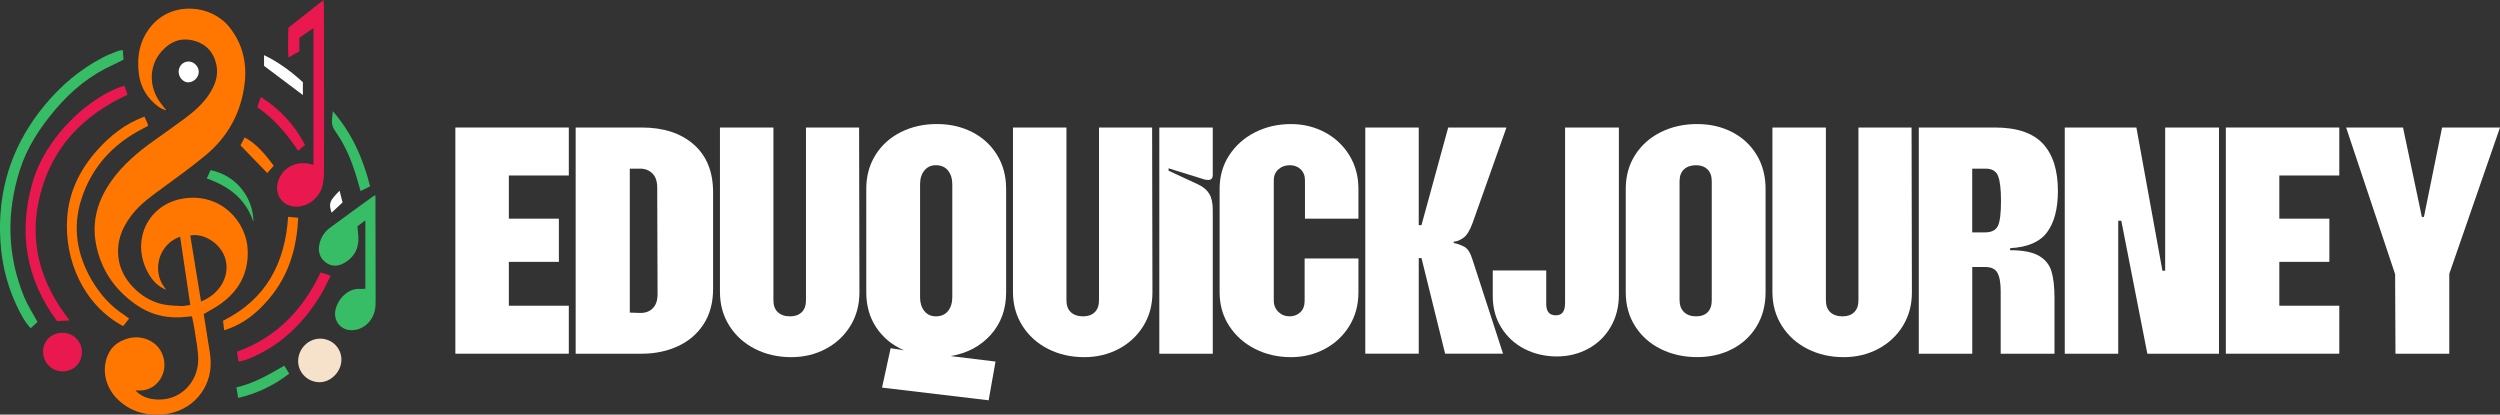
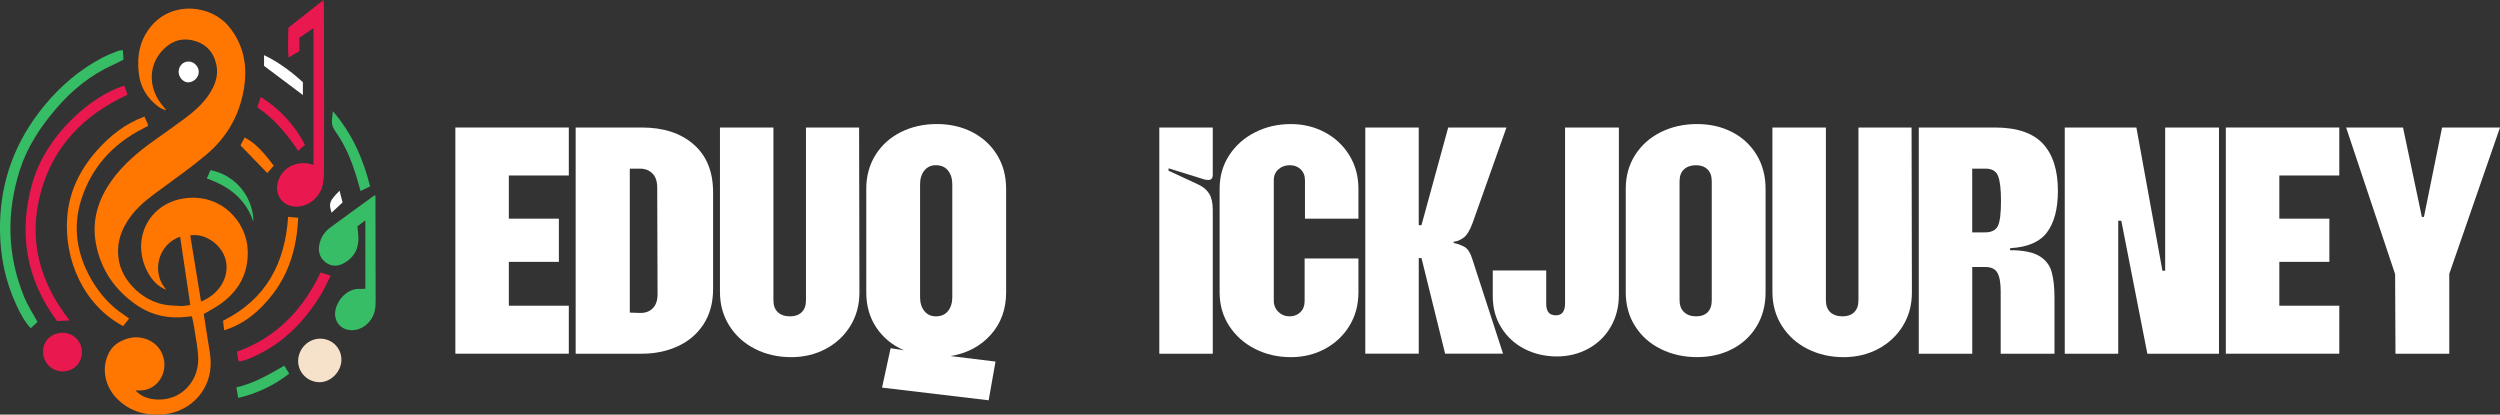
<svg xmlns="http://www.w3.org/2000/svg" id="Layer_2" data-name="Layer 2" width="1568.32" height="260.11" viewBox="0 0 1568.32 260.11">
  <rect x="0" y="0" width="1568.32" height="260.11" fill="#333333" stroke="none" />
  <defs>
    <style>      .cls-1 {        fill: #f6e2cb;      }      .cls-2 {        fill: #fff;      }      .cls-3 {        fill: #e9184e;      }      .cls-4 {        fill: #ff7701;      }      .cls-5 {        fill: #38bd67;      }    </style>
  </defs>
  <g id="Layer_1-2" data-name="Layer 1">
    <g>
      <path class="cls-4" d="m104.45,69.39c-1.7-.8-3.58-1.35-5.05-2.44-6.91-5.15-11.21-12-12.29-20.6-1.41-11.28.54-21.69,8.29-30.59,13.15-15.07,37.2-12.92,48.54,1.31,8.44,10.59,11.12,22.75,9.46,35.86-2.26,17.82-10.38,32.74-24.16,44.24-8.47,7.07-17.44,13.54-26.35,20.06-7.16,5.25-14.49,10.28-20.03,17.35-6.88,8.78-10.43,18.6-8.09,29.84,2.71,13.01,15.82,24.95,29.26,26.82,3.3.46,6.64.63,9.97.73,1.61.05,3.24-.38,5.37-.65-2.15-14.48-4.26-28.62-6.37-42.85-13.12,4.5-17.99,20.74-9.94,31.67.45.61.91,1.22,1.37,1.83l.09-.09c-5.88-2.19-9.63-6.71-12.31-12.02-9.89-19.65.94-41.77,22.64-45.31,23.34-3.81,39.83,14.16,40.54,32.28.57,14.47-5.48,25.58-17.06,33.83-3.22,2.3-6.79,4.11-10.53,6.34.8,5.06,1.66,10.35,2.47,15.64.67,4.44,1.61,8.87,1.86,13.34.97,17.58-11.76,32.25-29.39,33.92-10.85,1.03-20.67-1.51-28.75-9.23-8.21-7.85-10.51-19.42-5.88-28.91,2.37-4.86,6.43-7.58,11.33-9.19,8.89-2.91,18.61,1.03,22.18,9.12,4.68,10.6-1.9,22.28-12.54,23.21-1.25.11-2.51.01-4.14.01,3.83,4.1,8.62,5.51,13.72,5.72,15.1.65,25.47-11.42,25.67-24.59.1-6.72-1.52-13.48-2.45-20.21-.33-2.4-.94-4.76-1.48-7.42-1.04.1-2.01.18-2.98.3-11.54,1.42-22.22-.82-31.87-7.46-13.8-9.5-22.53-22.5-25.46-38.91-2.52-14.09,1.45-27,9.61-38.6,7.34-10.44,16.98-18.51,27.3-25.84,6.18-4.39,12.39-8.73,18.46-13.26,5.88-4.39,11.51-9.12,15.61-15.31,3.78-5.72,6.21-11.95,4.63-18.93-1.83-8.12-6.88-13.31-15.12-15.13-7.86-1.73-14.21,1.24-19.25,6.97-8.02,9.14-8.13,22.26-.61,32.36,1.21,1.62,2.48,3.19,3.72,4.78,0,0,0,0,0,0Zm21.67,119.76c11.99-4.77,18.17-16.09,15.34-26.52-2.53-9.33-13.02-16.62-22.11-14.92,2.24,13.71,4.48,27.43,6.77,41.44Z" />
      <path class="cls-5" d="m235.54,122.42c0,2.84,0,5.14,0,7.44.03,18.11.07,36.23.1,54.34,0,2.57.04,5.14-.1,7.71-.42,7.44-5.47,13.56-12.24,14.97-8.76,1.81-15.2-5.4-12.46-13.93,2.21-6.87,8.5-12.4,15.75-11.69.74.07,1.5-.08,2.61-.16v-42.91c-1.92,1.46-3.57,2.73-4.97,3.79.23,3.4.77,6.35.57,9.25-.46,6.54-3.93,11.3-9.73,14.21-3.88,1.95-7.87,1.59-11.21-1.19-3.44-2.87-4.44-6.84-3.46-11.17.94-4.14,3.12-7.62,6.55-10.15,8.88-6.56,17.83-13.02,26.76-19.51.39-.29.86-.47,1.83-.98Z" />
      <path class="cls-3" d="m187.82,32.13c-2.23,1.3-4.19,2.43-6.84,3.97-.49-6.52-.23-12.32-.09-18.71,7.02-5.53,14.23-11.21,22.07-17.39.12,1.99.25,3.19.26,4.38.03,16.83.05,33.67.06,50.5,0,17.47.05,34.95-.03,52.42-.01,3.06-.2,6.2-.92,9.15-1.84,7.5-8.89,13.1-16.13,13.21-8.52.13-14.09-7-11.93-15.28,2.23-8.55,10.73-13.55,19.8-11.63.73.15,1.44.37,2.58.67V17.64c-2.95,2.01-5.82,3.98-8.83,6.03v8.46Z" />
      <path class="cls-5" d="m23.54,201.97c-1.23,1.12-2.72,2.48-4.3,3.92-4.04-4.35-6.54-9.42-8.95-14.52C3.29,176.5.18,160.82,0,144.38c-.31-29.66,9.21-55.63,28.05-78.41,10.21-12.34,22.18-22.45,36.36-29.88,3.05-1.6,6.32-2.79,9.53-4.08.89-.36,1.91-.37,3.12-.59.15,2.11.28,3.88.42,5.96-2.15,1.09-4.25,2.26-6.44,3.24-14.22,6.38-25.97,15.95-36.02,27.73-9.74,11.42-17.97,23.81-22.56,38.23-8.57,26.91-8.03,53.64,2.76,79.87,2.18,5.3,5.41,10.16,8.31,15.52Z" />
      <path class="cls-3" d="m43.69,201.03c-2.98.15-5.15.25-7.93.39-19.46-26.28-24.38-55.33-15.4-86.8,8.45-29.62,36.71-54.65,57.64-60.85.67,1.86,1.34,3.74,2.03,5.65-27.49,12.68-46.79,32.38-54.58,61.78-7.78,29.36-.66,55.76,18.25,79.84Z" />
      <path class="cls-4" d="m90.61,73.15c.84,1.83,1.43,3.1,1.99,4.39.15.34.18.74.33,1.39-1.16.62-2.35,1.27-3.55,1.89-18.69,9.6-31.93,24.15-38.34,44.17-5.67,17.72-2.8,34.79,6.51,50.76,5.18,8.88,11.9,16.41,20.62,22.02.85.55,1.64,1.21,2.83,2.1-1.31,1.64-2.53,3.18-3.75,4.71-25.09-13.42-37.13-41.84-35.07-68.5,1.23-15.97,8-29.66,18.47-41.49,8.22-9.29,17.78-16.95,29.96-21.45Z" />
      <path class="cls-1" d="m214.18,225.78c-.07,7.35-6.55,13.98-13.66,13.99-7.5.01-13.6-6.06-13.48-13.43.13-7.73,6.48-14.01,14.05-13.89,7.37.12,13.16,6.01,13.08,13.32Z" />
      <path class="cls-4" d="m180.75,136.01c2.36.23,4.13.4,6.33.62-.84,17.62-5.2,33.93-16.06,47.99-7.84,10.14-17.23,18.45-30.39,22.57-.28-2.38-.5-4.2-.71-5.98,26.97-13.42,38.9-36.02,40.83-65.19Z" />
      <path class="cls-3" d="m201.14,170.9c2.16.7,3.96,1.28,6.29,2.03-2.03,4.01-3.7,7.86-5.84,11.43-11.28,18.76-26.29,33.34-47.08,41.28-1.49.57-3.09.83-4.51,1.21-.37-.63-.59-.83-.62-1.06-.23-1.52-.42-3.05-.7-5.15,24.45-8.78,41.23-26.08,52.46-49.74Z" />
      <path class="cls-3" d="m27.03,220.58c.04-6.93,5.23-11.86,12.46-11.82,6.56.03,11.95,5.53,11.9,12.14-.05,7.01-5.31,12.19-12.28,12.1-6.77-.09-12.12-5.58-12.08-12.41Z" />
      <path class="cls-5" d="m208.81,69.76c12.19,14.1,18.99,29.9,23.36,47.13-2.02.99-3.81,1.88-5.99,2.95-1.01-3.54-1.85-6.71-2.83-9.85-2.79-8.97-6.27-17.63-11.55-25.47-4.08-6.05-4.03-6.08-2.99-14.76Z" />
      <path class="cls-3" d="m191.35,90.86c-1.54,1.34-2.79,2.42-4.3,3.74-7.01-10.41-14.94-20.1-25.67-27.31.74-2.14,1.4-4.04,2.24-6.46,11.9,7.55,20.99,17.25,27.73,30.03Z" />
      <path class="cls-5" d="m148.29,243c11.08-2.5,20.43-8.04,30.06-13.6.92,1.5,1.9,3.08,3.08,5-9.45,7.28-19.96,12.43-32.01,15.21-.38-2.25-.7-4.09-1.13-6.61Z" />
      <path class="cls-2" d="m165.65,41.32v-6.74c9.37,4.52,17.2,10.45,24.36,17v8.04c-7.97-5.99-15.91-11.95-24.36-18.3Z" />
      <path class="cls-5" d="m129.74,111.97c.82-1.86,1.58-3.58,2.33-5.26,17.32,3.63,26.96,18.56,26.9,32.5-4.98-14.87-15.69-22.4-29.22-27.25Z" />
      <path class="cls-4" d="m171.73,103.93c-1.57,1.8-2.82,3.23-4.05,4.63-5.51-5.69-11.05-11.42-16.84-17.39.71-1.32,1.61-2.97,2.67-4.92,7.89,4.21,12.97,10.91,18.21,17.68Z" />
      <path class="cls-2" d="m117.96,51.66c-3.15-.04-5.98-3.32-5.88-6.81.11-3.64,2.85-6.33,6.37-6.25,3.32.07,6.28,3.16,6.24,6.53-.04,3.5-3.21,6.57-6.73,6.53Z" />
      <path class="cls-2" d="m214.9,127c-2.35,2.19-4.58,4.27-6.9,6.43-1.87-5.96-1.39-7.28,5.02-13.78.62,2.42,1.2,4.66,1.89,7.35Z" />
      <path d="m104.45,69.39l.96.13-.12.34c-.28-.15-.56-.31-.84-.46,0,0,0,0,0,0Z" />
      <path d="m104.44,181.97c.1.12.2.24.22.26-.02-.04-.07-.2-.13-.35,0,0-.09.09-.09.09Z" />
    </g>
    <g>
      <path class="cls-2" d="m285.66,79.99h71.17v30.1h-37.62v27.09h31.39v27.09h-31.39v27.52h37.62v30.1h-71.17V79.99Z" />
      <path class="cls-2" d="m361.12,79.99h41.5c13.62,0,24.47,3.55,32.57,10.64,8.1,7.09,12.15,17.09,12.15,29.99v60.63c0,8.6-1.97,15.95-5.91,22.04-3.94,6.09-9.32,10.72-16.12,13.87-6.81,3.15-14.37,4.73-22.68,4.73h-41.5V79.99Zm40.21,116.31c3.3.14,5.98-.79,8.06-2.79,2.08-2.01,3.12-5.02,3.12-9.03l-.22-66.86c0-3.87-1-6.81-3.01-8.81-2.01-2.01-4.59-3.01-7.74-3.01h-6.45v90.3l6.23.21Z" />
      <path class="cls-2" d="m473.68,218.88c-6.81-3.44-12.18-8.28-16.12-14.51-3.94-6.23-5.91-13.29-5.91-21.18v-103.2h33.54v108.36c0,3.3.93,5.81,2.79,7.52,1.86,1.72,4.44,2.58,7.74,2.58,3.01,0,5.41-.86,7.2-2.58,1.79-1.72,2.69-4.23,2.69-7.52v-108.36h33.32l.21,103.42c0,7.88-1.9,14.91-5.7,21.07-3.8,6.16-8.96,10.96-15.48,14.41-6.52,3.44-13.73,5.16-21.61,5.16-8.31,0-15.88-1.72-22.68-5.16Z" />
      <path class="cls-2" d="m553.33,243.17l5.38-24.73,8.38,1.29c-7.31-3.15-13.08-7.88-17.31-14.19-4.23-6.31-6.34-13.69-6.34-22.15v-64.93c0-8.03,1.94-15.12,5.81-21.29,3.87-6.16,9.17-10.93,15.91-14.3,6.74-3.37,14.26-5.05,22.57-5.05s15.55,1.69,22.15,5.05c6.59,3.37,11.79,8.14,15.59,14.3,3.8,6.16,5.7,13.26,5.7,21.29v64.93c0,10.61-3.23,19.49-9.68,26.66-6.45,7.17-14.83,11.61-25.15,13.33l28.17,3.44-4.3,24.3-66.86-7.96Zm26.55-48.05c1.79,2.22,4.19,3.33,7.2,3.33,3.3,0,5.84-1.11,7.63-3.33,1.79-2.22,2.69-5.12,2.69-8.71v-70.73c0-3.58-.9-6.48-2.69-8.71-1.79-2.22-4.34-3.33-7.63-3.33-3.01,0-5.41,1.11-7.2,3.33-1.79,2.22-2.69,5.05-2.69,8.49v71.17c0,3.44.89,6.27,2.69,8.49Z" />
-       <path class="cls-2" d="m657.5,218.88c-6.81-3.44-12.18-8.28-16.12-14.51-3.94-6.23-5.91-13.29-5.91-21.18v-103.2h33.54v108.36c0,3.3.93,5.81,2.79,7.52,1.86,1.72,4.44,2.58,7.74,2.58,3.01,0,5.41-.86,7.2-2.58,1.79-1.72,2.69-4.23,2.69-7.52v-108.36h33.32l.21,103.42c0,7.88-1.9,14.91-5.7,21.07-3.8,6.16-8.96,10.96-15.48,14.41-6.52,3.44-13.73,5.16-21.61,5.16-8.31,0-15.88-1.72-22.68-5.16Z" />
      <path class="cls-2" d="m727.26,79.99h33.54v29.67c0,2.15-.93,3.23-2.8,3.23-1.15,0-2.08-.14-2.79-.43l-22.14-6.88v1.5l18.49,8.6c3.15,1.43,5.48,3.37,6.99,5.81,1.5,2.44,2.26,5.8,2.26,10.1v90.3h-33.54V79.99Z" />
      <path class="cls-2" d="m787.35,218.88c-6.81-3.44-12.22-8.24-16.23-14.41-4.01-6.16-6.02-13.19-6.02-21.07v-64.93c0-7.88,2-14.91,6.02-21.07,4.01-6.16,9.42-10.97,16.23-14.41,6.81-3.44,14.3-5.16,22.47-5.16,7.74,0,14.83,1.72,21.29,5.16s11.57,8.24,15.37,14.41c3.8,6.16,5.7,13.19,5.7,21.07v18.71h-33.54v-24.08c0-2.87-.9-5.16-2.69-6.88-1.79-1.72-4.05-2.58-6.77-2.58-2.87,0-5.27.86-7.2,2.58-1.93,1.72-2.9,4.01-2.9,6.88v75.46c0,2.87.97,5.23,2.9,7.1,1.93,1.86,4.26,2.79,6.99,2.79s4.98-.86,6.77-2.58c1.79-1.72,2.69-4.08,2.69-7.09v-26.66h33.75v21.29c0,7.88-1.9,14.91-5.7,21.07-3.8,6.16-8.92,10.96-15.37,14.41-6.45,3.44-13.54,5.16-21.29,5.16-8.17,0-15.66-1.72-22.47-5.16Z" />
      <path class="cls-2" d="m856.47,79.99h33.54v61.27h1.72l16.77-61.27h36.55l-21.29,59.98c-1.72,4.73-3.69,7.85-5.91,9.35-2.22,1.5-4.19,2.26-5.91,2.26v.86c2.29.43,4.51,1.22,6.67,2.36,2.15,1.15,3.87,3.87,5.16,8.17l19.13,58.91h-36.33l-14.83-59.98h-1.72v59.98h-33.54V79.99Z" />
      <path class="cls-2" d="m956.34,218.88c-6.09-3.15-10.93-7.6-14.51-13.33-3.58-5.73-5.38-12.33-5.38-19.78v-16.12h33.54v21.07c0,4.73,2,7.09,6.02,7.09s5.8-2.58,5.8-7.74v-110.08h33.75v104.92c0,7.6-1.72,14.33-5.16,20.21-3.44,5.88-8.14,10.43-14.08,13.65-5.95,3.23-12.51,4.84-19.67,4.84s-14.23-1.58-20.32-4.73Z" />
      <path class="cls-2" d="m1041.91,218.98c-6.81-3.37-12.18-8.13-16.12-14.3-3.94-6.16-5.91-13.26-5.91-21.28v-64.93c0-8.03,1.97-15.12,5.91-21.29,3.94-6.16,9.32-10.93,16.12-14.3,6.81-3.37,14.37-5.05,22.68-5.05s15.51,1.69,22.04,5.05c6.52,3.37,11.64,8.14,15.37,14.3,3.73,6.16,5.59,13.26,5.59,21.29v64.93c0,8.03-1.86,15.12-5.59,21.28-3.73,6.16-8.85,10.93-15.37,14.3-6.52,3.37-13.87,5.05-22.04,5.05s-15.88-1.69-22.68-5.05Zm14.51-23.22c1.86,1.79,4.37,2.69,7.52,2.69s5.59-.86,7.31-2.58c1.72-1.72,2.58-4.23,2.58-7.52v-74.6c0-3.3-.9-5.81-2.69-7.52-1.79-1.72-4.19-2.58-7.2-2.58s-5.66.86-7.52,2.58c-1.86,1.72-2.79,4.23-2.79,7.52v74.39c0,3.3.93,5.84,2.79,7.63Z" />
      <path class="cls-2" d="m1133.92,218.88c-6.81-3.44-12.18-8.28-16.12-14.51-3.94-6.23-5.91-13.29-5.91-21.18v-103.2h33.54v108.36c0,3.3.93,5.81,2.79,7.52,1.86,1.72,4.44,2.58,7.74,2.58,3.01,0,5.41-.86,7.2-2.58,1.79-1.72,2.69-4.23,2.69-7.52v-108.36h33.33l.21,103.42c0,7.88-1.9,14.91-5.7,21.07-3.8,6.16-8.96,10.96-15.48,14.41-6.52,3.44-13.73,5.16-21.61,5.16-8.31,0-15.88-1.72-22.68-5.16Z" />
      <path class="cls-2" d="m1203.69,79.99h47.73c13.76,0,23.79,3.37,30.1,10.1,6.3,6.74,9.46,16.63,9.46,29.67,0,11.18-2.26,19.82-6.77,25.91-4.52,6.09-12.22,9.43-23.11,10l-.21,1.29c8.03,0,14.05,1.15,18.06,3.44,4.01,2.29,6.67,5.52,7.96,9.68,1.29,4.16,1.93,9.82,1.93,16.98v34.83h-33.75v-39.13c0-5.3-.68-9.17-2.04-11.61-1.36-2.44-3.91-3.65-7.63-3.65h-8.17v54.4h-33.54V79.99Zm41.49,65.79c4.16,0,6.88-1.36,8.17-4.08,1.29-2.72,1.93-7.96,1.93-15.7,0-7.31-.61-12.5-1.83-15.59-1.22-3.08-3.84-4.62-7.85-4.62h-8.38v39.99h7.95Z" />
      <path class="cls-2" d="m1295.28,79.99h44.93l16.34,89.87h1.72v-89.87h33.76v141.9h-44.94l-16.34-83.42h-1.93v83.42h-33.54V79.99Z" />
      <path class="cls-2" d="m1396.33,79.99h71.17v30.1h-37.62v27.09h31.39v27.09h-31.39v27.52h37.62v30.1h-71.17V79.99Z" />
      <path class="cls-2" d="m1502.53,172.01l-30.74-92.02h35.69l11.83,56.11h1.29l11.39-56.11h36.33l-31.82,91.8v50.1h-33.75l-.22-49.88Z" />
    </g>
  </g>
</svg>